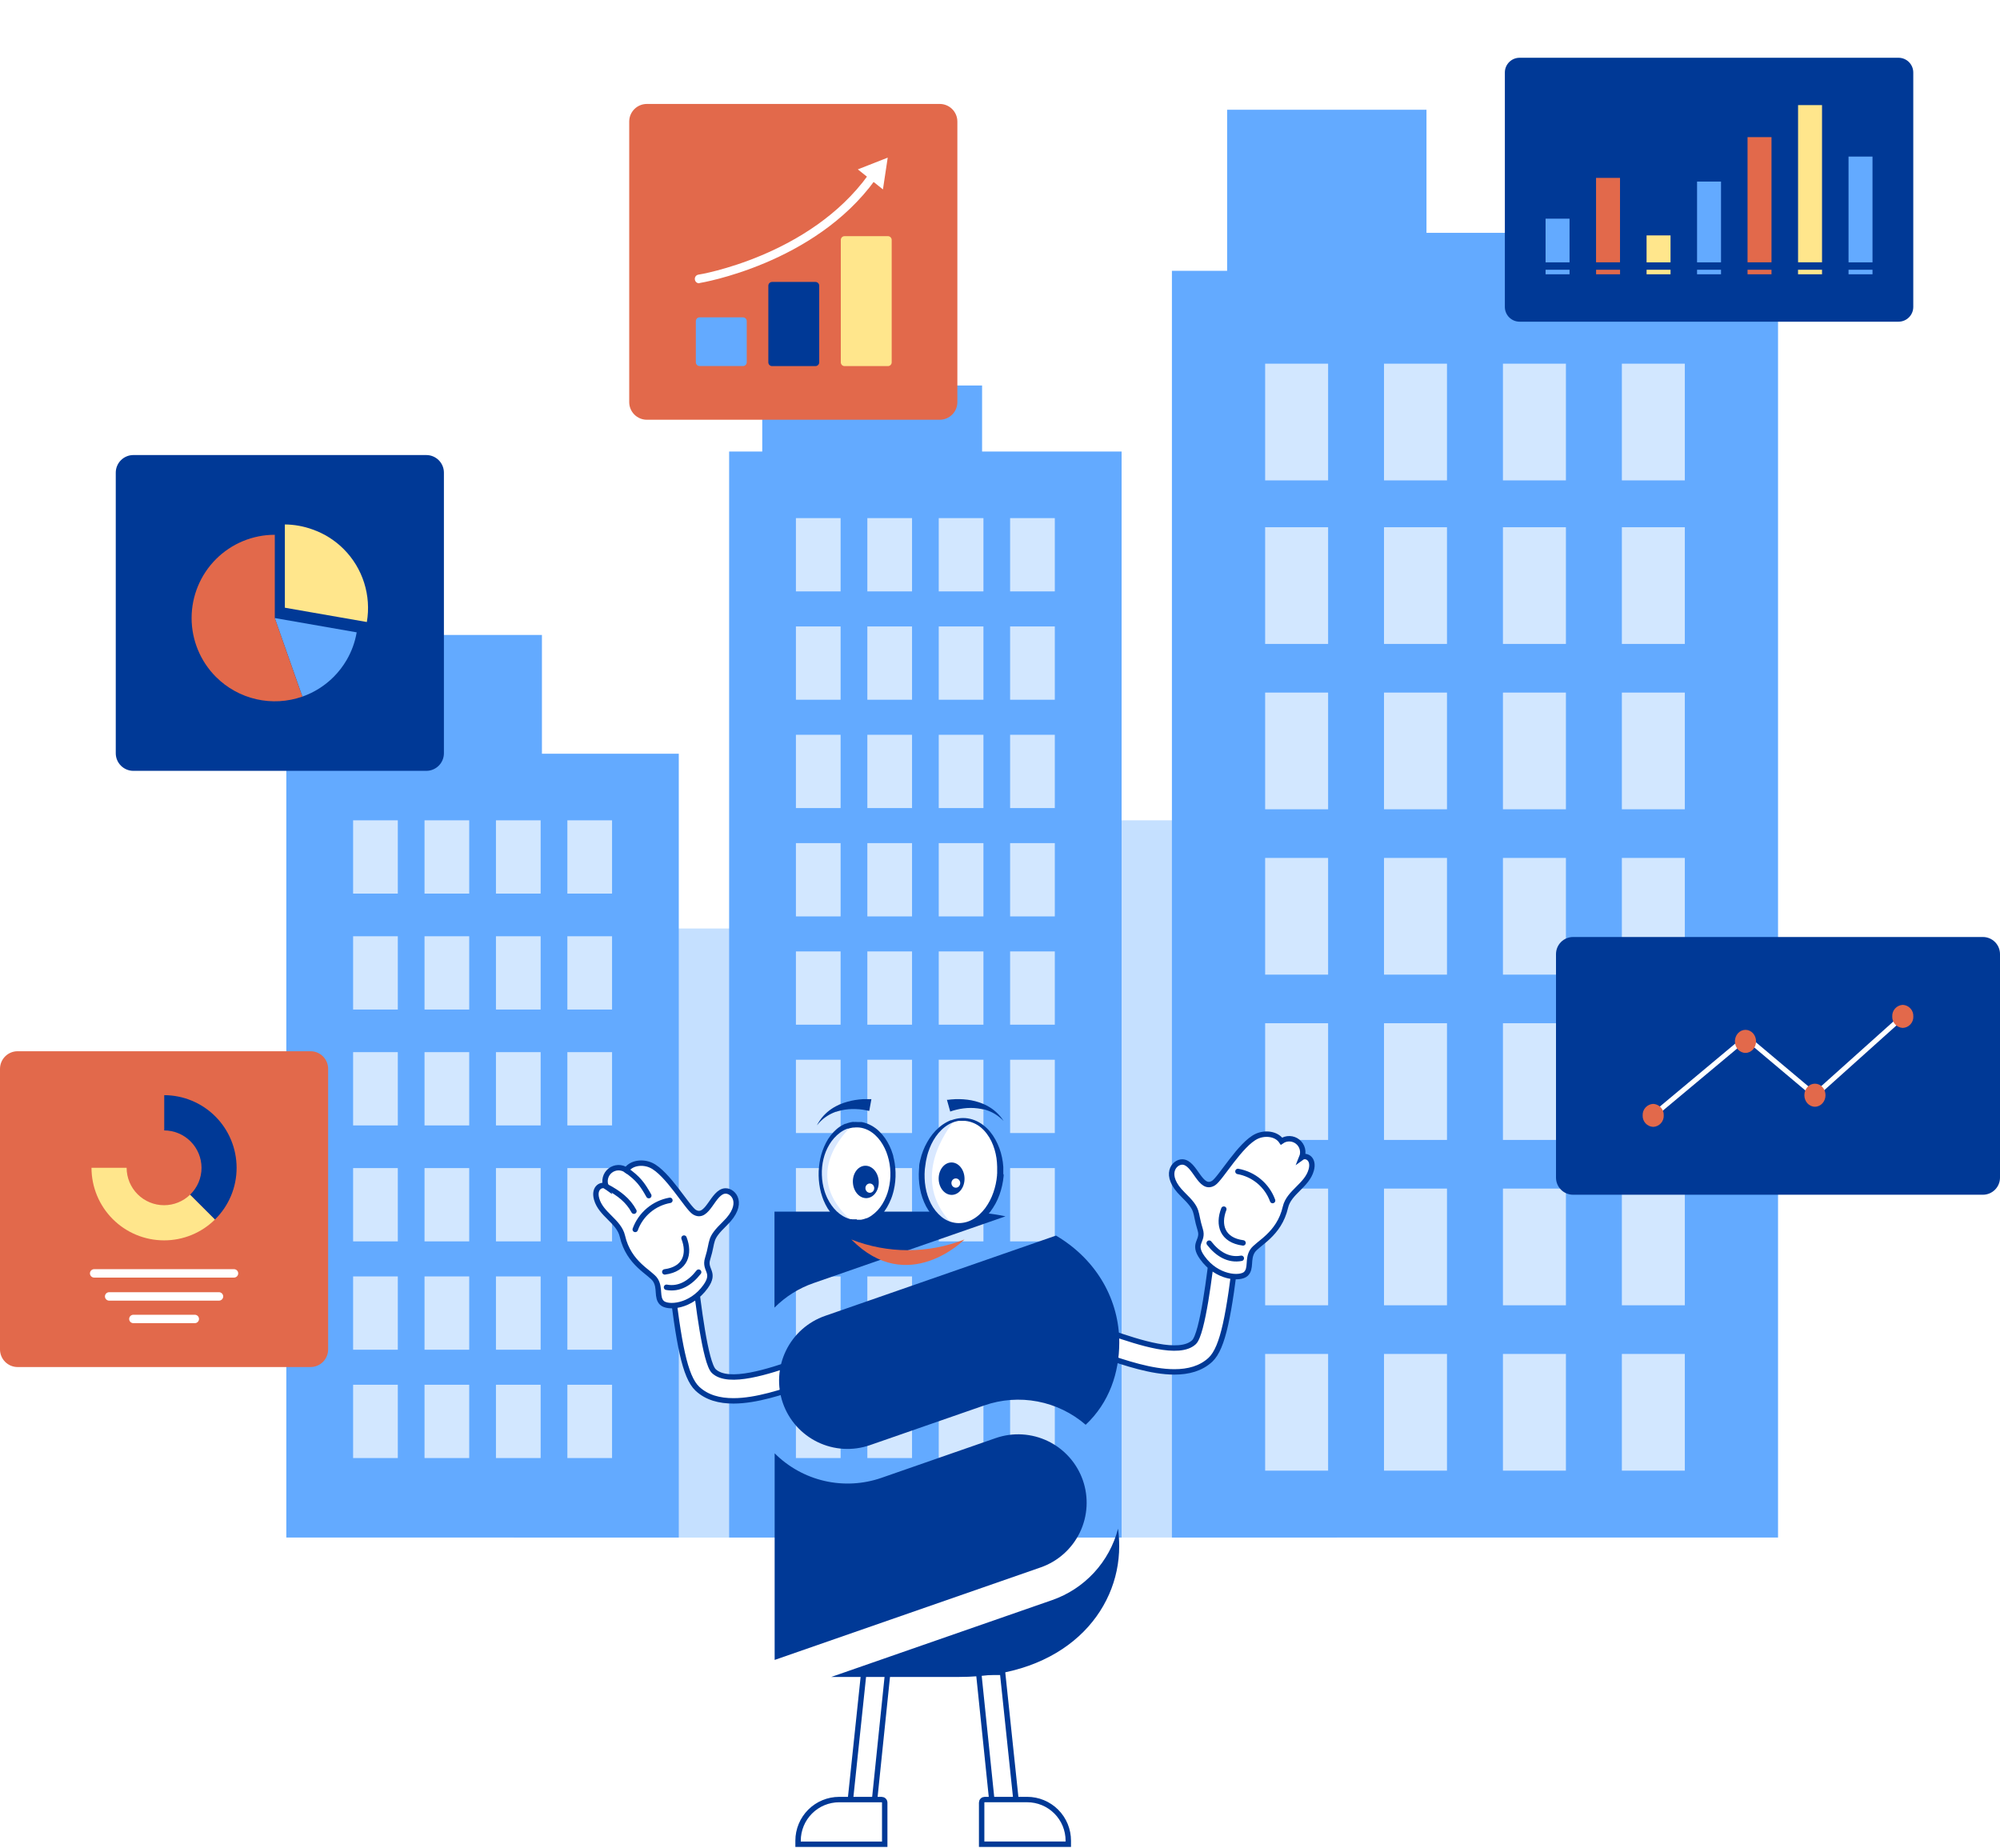
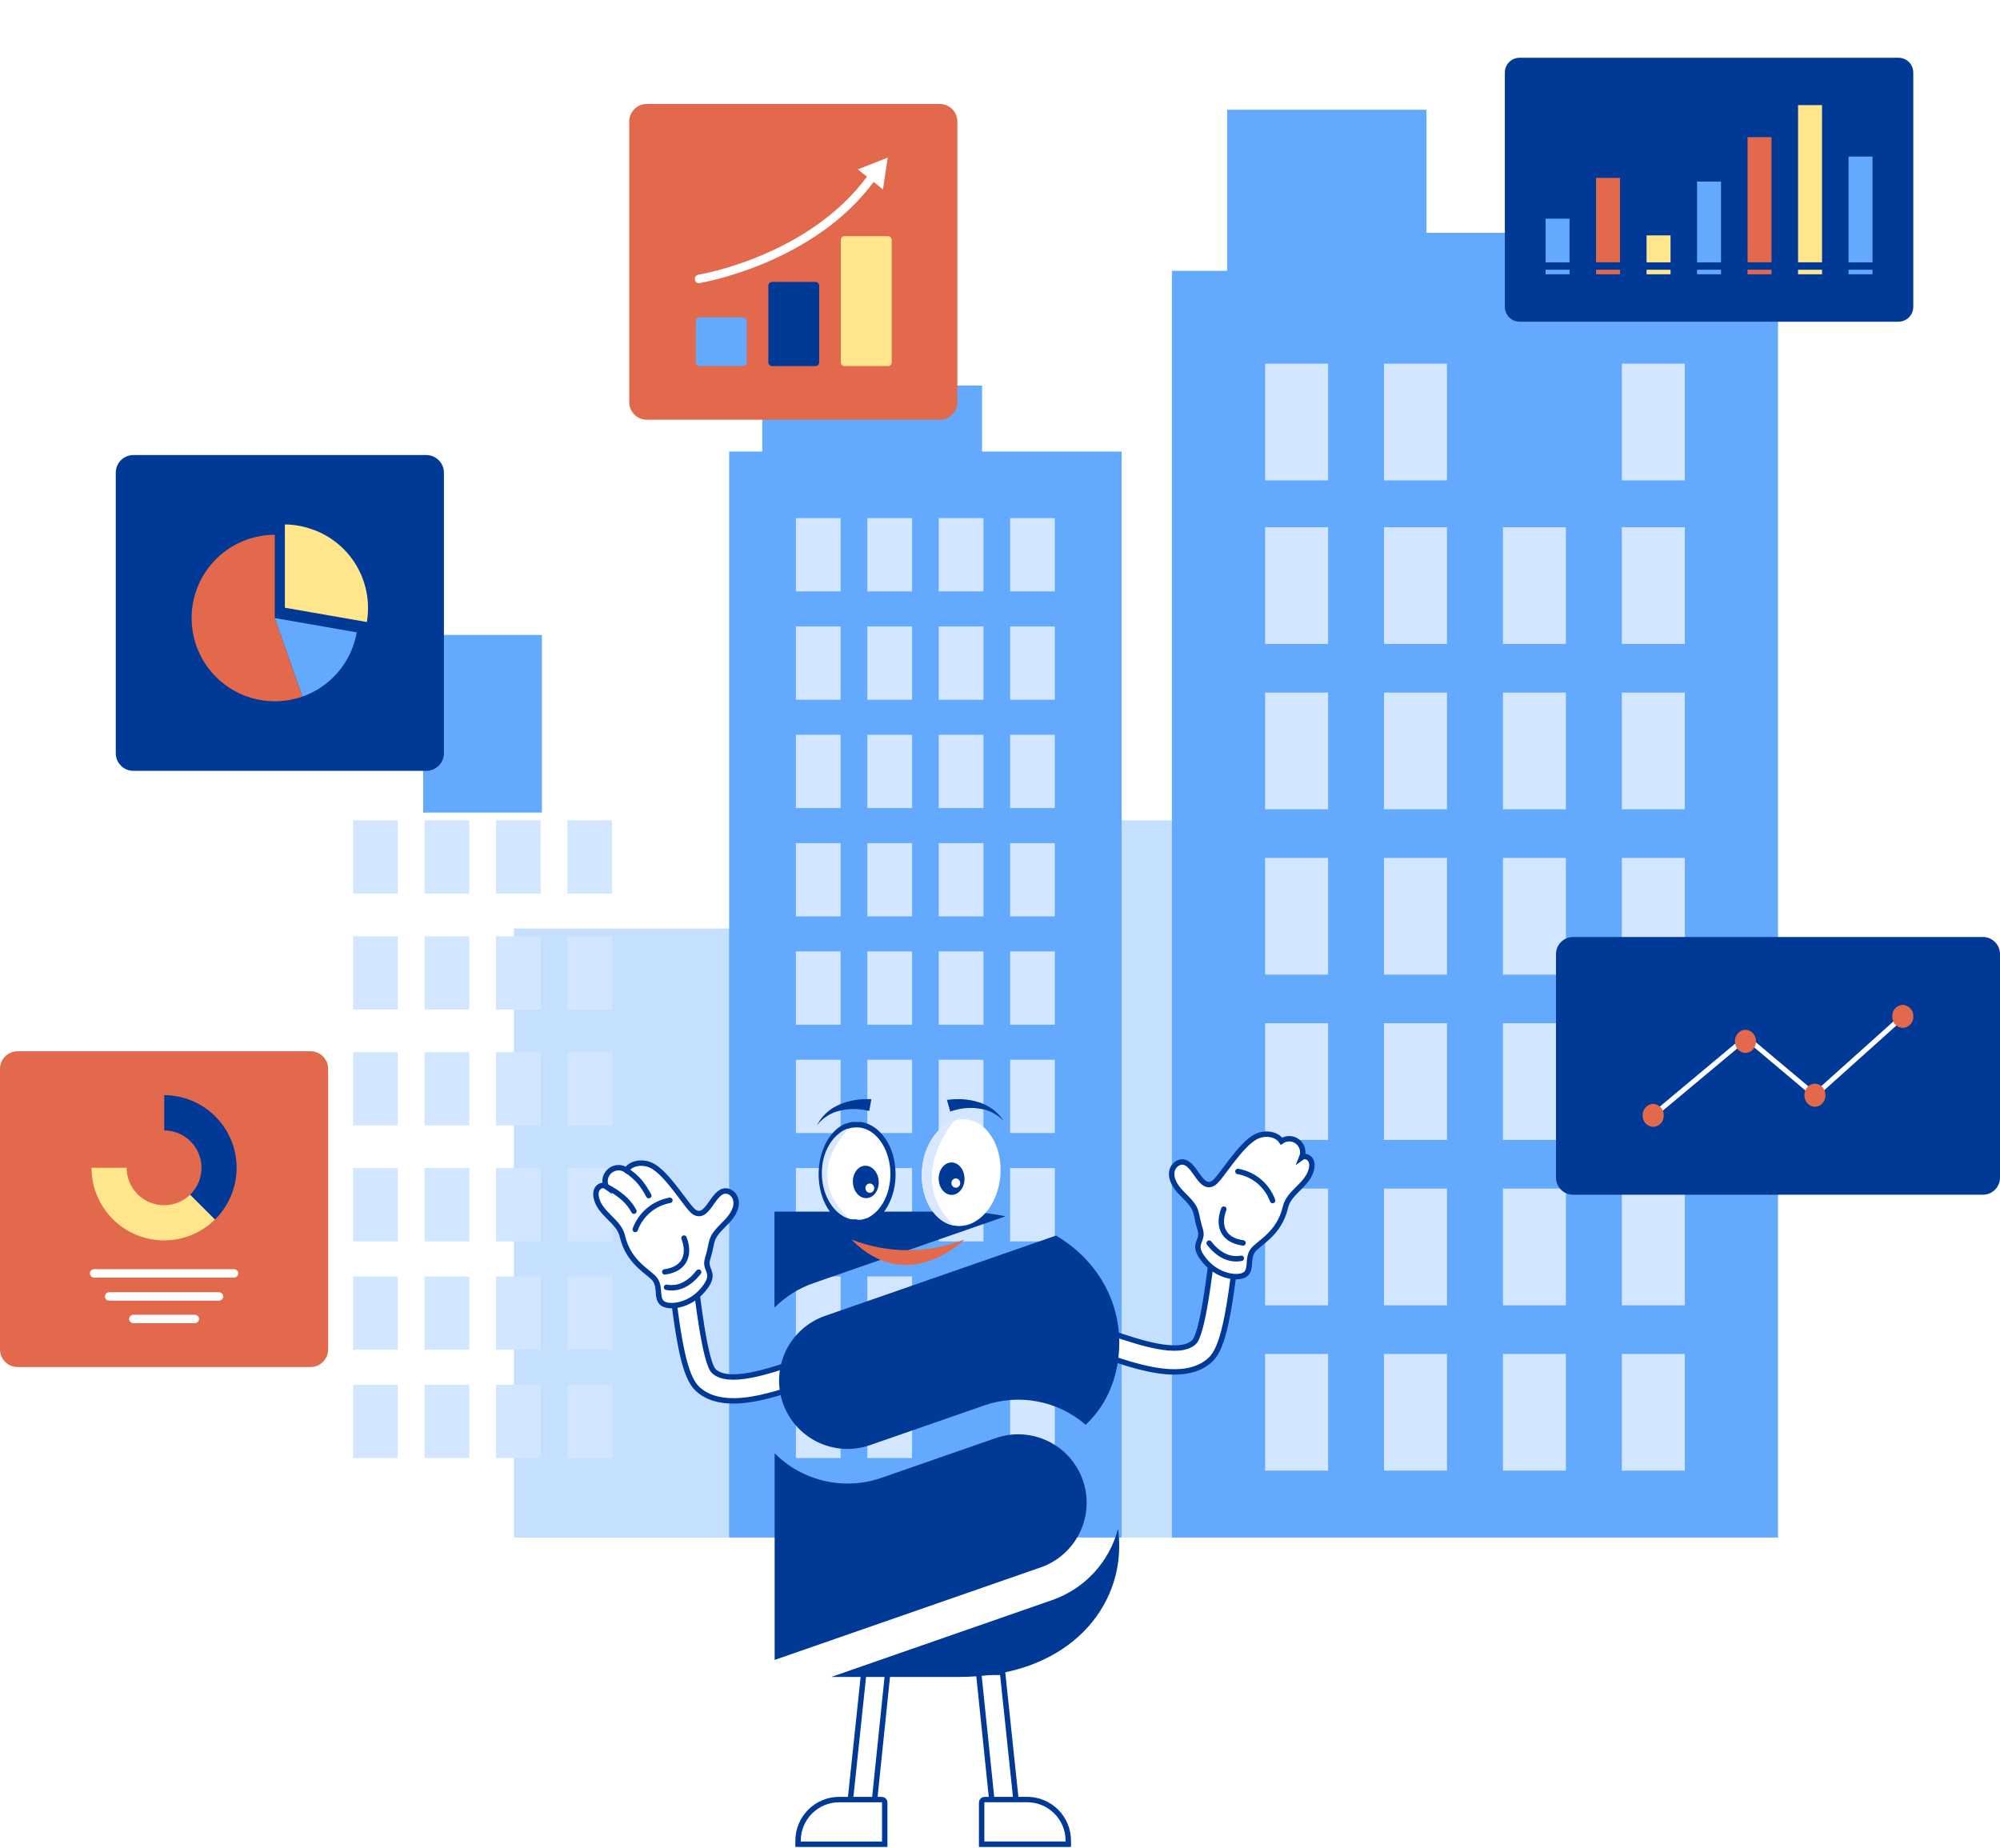
<svg xmlns="http://www.w3.org/2000/svg" width="554" height="512" viewBox="0 0 554 512" fill="none">
  <path d="M370.307 227.226H266.207V425.895H370.307V227.226Z" fill="#C5E0FF" />
  <path d="M246.439 257.193H142.34V425.909H246.439V257.193Z" fill="#C5E0FF" />
  <g filter="url(#filter0_d_7110_35627)">
    <path d="M395.135 64.495V30.398H339.914V90.836H392.04H395.135H447.276V64.495H395.135Z" fill="#63AAFF" />
    <path d="M492.516 75.015H324.621V425.895H492.516V75.015Z" fill="#63AAFF" />
  </g>
  <path d="M367.886 146.042H350.445V178.368H367.886V146.042Z" fill="#D2E7FF" />
  <path d="M400.812 146.042H383.371V178.368H400.812V146.042Z" fill="#D2E7FF" />
  <path d="M433.757 146.042H416.316V178.368H433.757V146.042Z" fill="#D2E7FF" />
  <path d="M466.698 146.042H449.258V178.368H466.698V146.042Z" fill="#D2E7FF" />
  <path d="M367.886 100.741H350.445V133.067H367.886V100.741Z" fill="#D2E7FF" />
  <path d="M400.812 100.741H383.371V133.067H400.812V100.741Z" fill="#D2E7FF" />
-   <path d="M433.757 100.741H416.316V133.067H433.757V100.741Z" fill="#D2E7FF" />
  <path d="M466.698 100.741H449.258V133.067H466.698V100.741Z" fill="#D2E7FF" />
  <path d="M367.886 191.845H350.445V224.17H367.886V191.845Z" fill="#D2E7FF" />
  <path d="M400.812 191.845H383.371V224.17H400.812V191.845Z" fill="#D2E7FF" />
  <path d="M433.757 191.845H416.316V224.17H433.757V191.845Z" fill="#D2E7FF" />
  <path d="M466.698 191.845H449.258V224.17H466.698V191.845Z" fill="#D2E7FF" />
  <path d="M367.886 237.647H350.445V269.973H367.886V237.647Z" fill="#D2E7FF" />
  <path d="M400.812 237.647H383.371V269.973H400.812V237.647Z" fill="#D2E7FF" />
  <path d="M433.757 237.647H416.316V269.973H433.757V237.647Z" fill="#D2E7FF" />
  <path d="M466.698 237.647H449.258V269.973H466.698V237.647Z" fill="#D2E7FF" />
  <path d="M367.886 283.436H350.445V315.762H367.886V283.436Z" fill="#D2E7FF" />
  <path d="M400.812 283.436H383.371V315.762H400.812V283.436Z" fill="#D2E7FF" />
  <path d="M433.757 283.436H416.316V315.762H433.757V283.436Z" fill="#D2E7FF" />
  <path d="M466.698 283.436H449.258V315.762H466.698V283.436Z" fill="#D2E7FF" />
  <path d="M367.886 329.239H350.445V361.564H367.886V329.239Z" fill="#D2E7FF" />
  <path d="M400.812 329.239H383.371V361.564H400.812V329.239Z" fill="#D2E7FF" />
  <path d="M433.757 329.239H416.316V361.564H433.757V329.239Z" fill="#D2E7FF" />
  <path d="M466.698 329.239H449.258V361.564H466.698V329.239Z" fill="#D2E7FF" />
  <path d="M367.886 375.042H350.445V407.367H367.886V375.042Z" fill="#D2E7FF" />
  <path d="M400.812 375.042H383.371V407.367H400.812V375.042Z" fill="#D2E7FF" />
  <path d="M433.757 375.042H416.316V407.367H433.757V375.042Z" fill="#D2E7FF" />
  <path d="M466.698 375.042H449.258V407.367H466.698V375.042Z" fill="#D2E7FF" />
  <g filter="url(#filter1_d_7110_35627)">
    <path d="M244.042 78.224H211.141V141.368H244.042V78.224Z" fill="#63AAFF" />
    <path d="M272.038 106.782H239.137V141.368H272.038V106.782Z" fill="#63AAFF" />
    <path d="M310.683 125.073H201.969V425.895H310.683V125.073Z" fill="#63AAFF" />
  </g>
  <path d="M232.849 173.526H220.469V193.826H232.849V173.526Z" fill="#D2E7FF" />
  <path d="M252.634 173.526H240.254V193.826H252.634V173.526Z" fill="#D2E7FF" />
  <path d="M272.411 173.526H260.031V193.826H272.411V173.526Z" fill="#D2E7FF" />
  <path d="M292.181 173.526H279.801V193.826H292.181V173.526Z" fill="#D2E7FF" />
  <path d="M232.849 143.517H220.469V163.816H232.849V143.517Z" fill="#D2E7FF" />
  <path d="M252.634 143.517H240.254V163.816H252.634V143.517Z" fill="#D2E7FF" />
  <path d="M272.411 143.517H260.031V163.816H272.411V143.517Z" fill="#D2E7FF" />
  <path d="M292.181 143.517H279.801V163.816H292.181V143.517Z" fill="#D2E7FF" />
  <path d="M232.849 203.536H220.469V223.835H232.849V203.536Z" fill="#D2E7FF" />
  <path d="M252.634 203.536H240.254V223.835H252.634V203.536Z" fill="#D2E7FF" />
  <path d="M272.411 203.536H260.031V223.835H272.411V203.536Z" fill="#D2E7FF" />
  <path d="M292.181 203.536H279.801V223.835H292.181V203.536Z" fill="#D2E7FF" />
  <path d="M232.849 233.545H220.469V253.845H232.849V233.545Z" fill="#D2E7FF" />
  <path d="M252.634 233.545H240.254V253.845H252.634V233.545Z" fill="#D2E7FF" />
  <path d="M272.411 233.545H260.031V253.845H272.411V233.545Z" fill="#D2E7FF" />
  <path d="M292.181 233.545H279.801V253.845H292.181V233.545Z" fill="#D2E7FF" />
  <path d="M232.849 263.542H220.469V283.841H232.849V263.542Z" fill="#D2E7FF" />
  <path d="M252.634 263.542H240.254V283.841H252.634V263.542Z" fill="#D2E7FF" />
  <path d="M272.411 263.542H260.031V283.841H272.411V263.542Z" fill="#D2E7FF" />
  <path d="M292.181 263.542H279.801V283.841H292.181V263.542Z" fill="#D2E7FF" />
  <path d="M232.849 293.551H220.469V313.85H232.849V293.551Z" fill="#D2E7FF" />
  <path d="M252.634 293.551H240.254V313.85H252.634V293.551Z" fill="#D2E7FF" />
  <path d="M272.411 293.551H260.031V313.85H272.411V293.551Z" fill="#D2E7FF" />
  <path d="M292.181 293.551H279.801V313.85H292.181V293.551Z" fill="#D2E7FF" />
  <path d="M232.849 323.561H220.469V343.86H232.849V323.561Z" fill="#D2E7FF" />
  <path d="M252.634 323.561H240.254V343.86H252.634V323.561Z" fill="#D2E7FF" />
  <path d="M272.411 323.561H260.031V343.86H272.411V323.561Z" fill="#D2E7FF" />
  <path d="M292.181 323.561H279.801V343.86H292.181V323.561Z" fill="#D2E7FF" />
  <path d="M232.849 353.57H220.469V373.87H232.849V353.57Z" fill="#D2E7FF" />
  <path d="M252.634 353.57H240.254V373.87H252.634V353.57Z" fill="#D2E7FF" />
  <path d="M272.411 353.57H260.031V373.87H272.411V353.57Z" fill="#D2E7FF" />
  <path d="M292.181 353.57H279.801V373.87H292.181V353.57Z" fill="#D2E7FF" />
  <path d="M232.849 383.58H220.469V403.879H232.849V383.58Z" fill="#D2E7FF" />
  <path d="M252.634 383.58H240.254V403.879H252.634V383.58Z" fill="#D2E7FF" />
-   <path d="M272.411 383.58H260.031V403.879H272.411V383.58Z" fill="#D2E7FF" />
  <path d="M292.181 383.58H279.801V403.879H292.181V383.58Z" fill="#D2E7FF" />
  <g filter="url(#filter2_d_7110_35627)">
    <path d="M150.116 175.884H117.215V225.077H150.116V175.884Z" fill="#63AAFF" />
-     <path d="M188.023 208.782H79.309V425.895H188.023V208.782Z" fill="#63AAFF" />
  </g>
  <path d="M110.192 227.226H97.812V247.525H110.192V227.226Z" fill="#D2E7FF" />
  <path d="M129.974 227.226H117.594V247.525H129.974V227.226Z" fill="#D2E7FF" />
  <path d="M149.759 227.226H137.379V247.525H149.759V227.226Z" fill="#D2E7FF" />
  <path d="M169.54 227.226H157.16V247.525H169.54V227.226Z" fill="#D2E7FF" />
  <path d="M110.192 259.342H97.812V279.641H110.192V259.342Z" fill="#D2E7FF" />
  <path d="M129.974 259.342H117.594V279.641H129.974V259.342Z" fill="#D2E7FF" />
  <path d="M149.759 259.342H137.379V279.641H149.759V259.342Z" fill="#D2E7FF" />
  <path d="M169.54 259.342H157.16V279.641H169.54V259.342Z" fill="#D2E7FF" />
  <path d="M110.192 291.444H97.812V311.744H110.192V291.444Z" fill="#D2E7FF" />
  <path d="M129.974 291.444H117.594V311.744H129.974V291.444Z" fill="#D2E7FF" />
  <path d="M149.759 291.444H137.379V311.744H149.759V291.444Z" fill="#D2E7FF" />
  <path d="M169.54 291.444H157.16V311.744H169.54V291.444Z" fill="#D2E7FF" />
  <path d="M110.192 323.561H97.812V343.86H110.192V323.561Z" fill="#D2E7FF" />
  <path d="M129.974 323.561H117.594V343.86H129.974V323.561Z" fill="#D2E7FF" />
  <path d="M149.759 323.561H137.379V343.86H149.759V323.561Z" fill="#D2E7FF" />
  <path d="M169.54 323.561H157.16V343.86H169.54V323.561Z" fill="#D2E7FF" />
  <path d="M110.192 353.57H97.812V373.87H110.192V353.57Z" fill="#D2E7FF" />
  <path d="M129.974 353.57H117.594V373.87H129.974V353.57Z" fill="#D2E7FF" />
  <path d="M149.759 353.57H137.379V373.87H149.759V353.57Z" fill="#D2E7FF" />
  <path d="M169.54 353.57H157.16V373.87H169.54V353.57Z" fill="#D2E7FF" />
  <path d="M110.192 383.58H97.812V403.879H110.192V383.58Z" fill="#D2E7FF" />
  <path d="M129.974 383.58H117.594V403.879H129.974V383.58Z" fill="#D2E7FF" />
  <path d="M149.759 383.58H137.379V403.879H149.759V383.58Z" fill="#D2E7FF" />
  <path d="M169.54 383.58H157.16V403.879H169.54V383.58Z" fill="#D2E7FF" />
  <path d="M549.262 259.551H435.752C433.134 259.551 431.012 261.675 431.012 264.295V326.198C431.012 328.817 433.134 330.941 435.752 330.941H549.262C551.879 330.941 554.002 328.817 554.002 326.198V264.295C554.002 261.675 551.879 259.551 549.262 259.551Z" fill="#003996" />
  <path d="M458.388 309.497L457.496 308.423L483.748 286.491L502.722 302.438L526.617 281.022L527.537 282.055L502.749 304.294L483.748 288.305L458.388 309.497Z" fill="white" />
  <path d="M460.856 308.968C460.89 309.776 460.602 310.564 460.056 311.161C459.51 311.757 458.75 312.112 457.942 312.148C457.541 312.132 457.147 312.037 456.783 311.868C456.419 311.7 456.091 311.461 455.819 311.165C455.547 310.87 455.336 310.524 455.198 310.147C455.06 309.77 454.998 309.369 455.014 308.968C454.98 308.156 455.27 307.363 455.818 306.765C456.367 306.166 457.131 305.809 457.942 305.773C458.751 305.813 459.511 306.171 460.057 306.769C460.603 307.368 460.89 308.158 460.856 308.968Z" fill="#E2694B" />
  <path d="M483.498 291.654C485.115 291.654 486.426 290.223 486.426 288.459C486.426 286.694 485.115 285.264 483.498 285.264C481.881 285.264 480.57 286.694 480.57 288.459C480.57 290.223 481.881 291.654 483.498 291.654Z" fill="#E2694B" />
  <path d="M502.736 306.568C504.353 306.568 505.664 305.137 505.664 303.373C505.664 301.608 504.353 300.178 502.736 300.178C501.119 300.178 499.809 301.608 499.809 303.373C499.809 305.137 501.119 306.568 502.736 306.568Z" fill="#E2694B" />
  <path d="M529.993 281.539C530.012 281.94 529.951 282.341 529.815 282.719C529.678 283.097 529.469 283.444 529.198 283.741C528.927 284.038 528.601 284.278 528.238 284.448C527.874 284.619 527.48 284.716 527.079 284.734C526.268 284.697 525.504 284.341 524.955 283.742C524.406 283.143 524.117 282.351 524.151 281.539C524.117 280.727 524.406 279.935 524.955 279.336C525.504 278.737 526.268 278.38 527.079 278.344C527.888 278.384 528.648 278.742 529.194 279.34C529.74 279.939 530.027 280.729 529.993 281.539Z" fill="#E2694B" />
  <path d="M118.084 126.049H36.946C34.251 126.049 32.066 128.236 32.066 130.932V208.642C32.066 211.339 34.251 213.525 36.946 213.525H118.084C120.779 213.525 122.964 211.339 122.964 208.642V130.932C122.964 128.236 120.779 126.049 118.084 126.049Z" fill="#003996" />
  <path d="M83.76 192.96C87.016 191.811 89.974 189.948 92.417 187.506C93.809 186.107 95.018 184.536 96.014 182.832C97.397 180.462 98.341 177.863 98.802 175.159L76.106 171.197L83.76 192.96Z" fill="#63AAFF" />
  <path d="M95.204 152.096C92.779 149.665 89.84 147.81 86.602 146.67C84.135 145.77 81.532 145.298 78.906 145.275V168.336L101.617 172.298C102.239 168.663 101.981 164.932 100.865 161.417C99.749 157.902 97.808 154.706 95.204 152.096Z" fill="#FFE68C" />
  <path d="M59.821 187.506C55.501 183.179 53.074 177.313 53.074 171.197C53.074 165.08 55.501 159.214 59.821 154.887C61.961 152.745 64.502 151.046 67.298 149.887C70.094 148.729 73.091 148.133 76.118 148.135V171.197L83.758 192.961C79.659 194.398 75.238 194.649 71.004 193.684C66.769 192.719 62.893 190.578 59.821 187.506Z" fill="#E2694B" />
  <path d="M260.311 28.794H179.172C176.478 28.794 174.293 30.98 174.293 33.676V111.386C174.293 114.083 176.478 116.269 179.172 116.269H260.311C263.006 116.269 265.19 114.083 265.19 111.386V33.676C265.19 30.98 263.006 28.794 260.311 28.794Z" fill="#E2694B" />
-   <path d="M205.799 87.906H193.796C193.218 87.906 192.75 88.374 192.75 88.952V100.351C192.75 100.929 193.218 101.397 193.796 101.397H205.799C206.377 101.397 206.845 100.929 206.845 100.351V88.952C206.845 88.374 206.377 87.906 205.799 87.906Z" fill="#63AAFF" />
+   <path d="M205.799 87.906H193.796C193.218 87.906 192.75 88.374 192.75 88.952V100.351C192.75 100.929 193.218 101.397 193.796 101.397H205.799C206.377 101.397 206.845 100.929 206.845 100.351V88.952C206.845 88.374 206.377 87.906 205.799 87.906" fill="#63AAFF" />
  <path d="M225.877 78.098H213.874C213.296 78.098 212.828 78.566 212.828 79.144V100.364C212.828 100.942 213.296 101.411 213.874 101.411H225.877C226.455 101.411 226.923 100.942 226.923 100.364V79.144C226.923 78.566 226.455 78.098 225.877 78.098Z" fill="#003996" />
  <path d="M245.951 65.416H233.948C233.37 65.416 232.902 65.885 232.902 66.462V100.365C232.902 100.942 233.37 101.411 233.948 101.411H245.951C246.529 101.411 246.997 100.942 246.997 100.365V66.462C246.997 65.885 246.529 65.416 245.951 65.416Z" fill="#FFE68C" />
  <path d="M193.646 78.461C193.366 78.464 193.094 78.365 192.881 78.183C192.669 78.001 192.529 77.748 192.489 77.47C192.457 77.314 192.457 77.153 192.489 76.997C192.522 76.841 192.585 76.693 192.677 76.562C192.768 76.432 192.885 76.321 193.02 76.237C193.156 76.153 193.307 76.098 193.465 76.075C193.758 76.075 224.247 70.969 240.502 48.465C240.686 48.213 240.963 48.044 241.271 47.994C241.579 47.945 241.894 48.019 242.148 48.2C242.399 48.384 242.568 48.66 242.618 48.968C242.668 49.277 242.594 49.593 242.412 49.847C225.557 73.146 194.134 78.349 193.827 78.391L193.646 78.461Z" fill="white" />
  <path d="M245.898 43.666L237.617 46.916L244.574 52.469L245.898 43.666Z" fill="white" />
  <path d="M525.892 16H420.929C418.673 16 416.844 17.83 416.844 20.088V85.018C416.844 87.276 418.673 89.106 420.929 89.106H525.892C528.148 89.106 529.977 87.276 529.977 85.018V20.088C529.977 17.83 528.148 16 525.892 16Z" fill="#003996" />
  <path d="M434.761 60.575H428.125V72.671H434.761V60.575Z" fill="#63AAFF" />
  <path d="M448.742 49.274H442.105V72.657H448.742V49.274Z" fill="#E2694B" />
  <path d="M462.738 65.207H456.102V72.671H462.738V65.207Z" fill="#FFE68C" />
  <path d="M476.722 50.293H470.086V72.671H476.722V50.293Z" fill="#63AAFF" />
  <path d="M490.706 37.987H484.07V72.657H490.706V37.987Z" fill="#E2694B" />
  <path d="M504.702 29.114H498.066V72.657H504.702V29.114Z" fill="#FFE68C" />
  <path d="M518.683 43.373H512.047V72.671H518.683V43.373Z" fill="#63AAFF" />
  <path d="M434.761 74.722H428.125V75.977H434.761V74.722Z" fill="#63AAFF" />
  <path d="M448.753 74.722H442.117V75.977H448.753V74.722Z" fill="#E2694B" />
  <path d="M462.738 74.722H456.102V75.977H462.738V74.722Z" fill="#FFE68C" />
  <path d="M476.722 74.722H470.086V75.977H476.722V74.722Z" fill="#63AAFF" />
  <path d="M490.706 74.722H484.07V75.977H490.706V74.722Z" fill="#E2694B" />
  <path d="M504.705 74.722H498.055V75.977H504.705V74.722Z" fill="#FFE68C" />
  <path d="M518.683 74.722H512.047V75.977H518.683V74.722Z" fill="#63AAFF" />
  <path d="M86.018 291.193H4.879C2.185 291.193 0 293.379 0 296.076V373.786C0 376.483 2.185 378.669 4.879 378.669H86.018C88.713 378.669 90.897 376.483 90.897 373.786V296.076C90.897 293.379 88.713 291.193 86.018 291.193Z" fill="#E2694B" />
  <path d="M26.085 353.891H64.814C65.122 353.891 65.418 353.77 65.637 353.553C65.856 353.336 65.981 353.041 65.985 352.733C65.985 352.422 65.862 352.124 65.642 351.905C65.422 351.685 65.124 351.561 64.814 351.561H26.085C25.774 351.561 25.476 351.685 25.256 351.905C25.037 352.124 24.914 352.422 24.914 352.733C24.918 353.041 25.043 353.336 25.262 353.553C25.481 353.77 25.777 353.891 26.085 353.891Z" fill="white" />
  <path d="M30.237 360.281H60.657C60.966 360.277 61.262 360.152 61.481 359.933C61.7 359.714 61.825 359.419 61.828 359.109C61.825 358.799 61.7 358.503 61.481 358.284C61.262 358.065 60.966 357.94 60.657 357.937H30.237C29.928 357.94 29.632 358.065 29.413 358.284C29.194 358.503 29.07 358.799 29.066 359.109C29.07 359.419 29.194 359.714 29.413 359.933C29.632 360.152 29.928 360.277 30.237 360.281Z" fill="white" />
  <path d="M36.948 366.517H53.956C54.267 366.517 54.565 366.394 54.785 366.174C55.004 365.954 55.128 365.656 55.128 365.345C55.124 365.037 54.999 364.742 54.78 364.526C54.561 364.309 54.264 364.187 53.956 364.187H36.948C36.64 364.187 36.344 364.309 36.125 364.526C35.906 364.742 35.781 365.037 35.777 365.345C35.777 365.656 35.9 365.954 36.12 366.174C36.339 366.394 36.638 366.517 36.948 366.517Z" fill="white" />
  <path d="M55.821 323.477C55.824 324.872 55.544 326.252 54.998 327.535C54.451 328.818 53.65 329.977 52.642 330.941L59.529 337.819C61.436 335.95 62.951 333.719 63.983 331.256C65.015 328.793 65.543 326.148 65.538 323.477C65.538 318.144 63.422 313.029 59.655 309.256C55.888 305.484 50.779 303.363 45.449 303.359V313.125C48.195 313.125 50.829 314.215 52.773 316.155C54.718 318.096 55.814 320.729 55.821 323.477Z" fill="#003996" />
  <path d="M25.344 323.477H35.103C35.103 320.724 36.196 318.084 38.141 316.137C40.086 314.19 42.725 313.097 45.476 313.097V303.331C42.831 303.329 40.212 303.849 37.769 304.861C35.326 305.872 33.106 307.356 31.236 309.227C29.366 311.098 27.884 313.32 26.873 315.765C25.862 318.21 25.342 320.831 25.344 323.477Z" fill="#E2694B" />
  <path d="M25.344 323.477C25.347 328.81 27.467 333.924 31.237 337.694C35.007 341.463 40.118 343.581 45.448 343.581C50.716 343.59 55.776 341.52 59.528 337.819L52.641 330.941C50.71 332.806 48.131 333.846 45.448 333.843C42.699 333.843 40.063 332.751 38.118 330.808C36.173 328.864 35.079 326.228 35.075 323.477H25.344Z" fill="#FFE68C" />
  <path d="M245.904 463.243L242.115 499.935C242.024 500.746 241.638 501.496 241.03 502.041C240.423 502.585 239.636 502.888 238.82 502.89H238.443C238.005 502.845 237.581 502.713 237.194 502.503C236.807 502.292 236.467 502.006 236.192 501.663C235.917 501.319 235.713 500.924 235.592 500.5C235.471 500.077 235.436 499.634 235.488 499.196L239.278 463.243H245.904Z" fill="white" stroke="#003996" stroke-width="1.5" stroke-miterlimit="10" />
  <path d="M232.458 498.48H244.211C244.438 498.48 244.656 498.57 244.817 498.731C244.977 498.891 245.068 499.109 245.068 499.337V510.853H221.066V509.871C221.066 506.85 222.267 503.952 224.403 501.816C226.539 499.68 229.436 498.48 232.458 498.48Z" fill="white" stroke="#003996" stroke-width="1.5" stroke-miterlimit="10" />
  <path d="M271.078 463.243L274.868 499.935C274.958 500.746 275.344 501.496 275.952 502.041C276.56 502.585 277.346 502.888 278.162 502.89H278.539C278.977 502.845 279.402 502.713 279.788 502.503C280.175 502.292 280.516 502.006 280.791 501.663C281.066 501.319 281.27 500.924 281.39 500.5C281.511 500.077 281.546 499.634 281.494 499.196L277.704 463.243H271.078Z" fill="white" stroke="#003996" stroke-width="1.5" stroke-miterlimit="10" />
  <path d="M295.918 510.846H271.917V499.329C271.917 499.102 272.007 498.884 272.168 498.724C272.328 498.563 272.546 498.473 272.774 498.473H284.527C286.024 498.473 287.508 498.768 288.891 499.342C290.275 499.916 291.531 500.757 292.589 501.817C293.647 502.877 294.486 504.135 295.057 505.52C295.628 506.904 295.921 508.388 295.918 509.886V510.846Z" fill="white" stroke="#003996" stroke-width="1.5" stroke-miterlimit="10" />
  <path d="M203.176 388.04C209.514 388.04 216.798 385.566 222.723 383.549C225.331 382.662 227.783 381.828 229.504 381.444C229.929 381.348 230.331 381.169 230.687 380.917C231.043 380.666 231.346 380.347 231.578 379.979C231.811 379.61 231.969 379.2 232.042 378.771C232.116 378.341 232.105 377.902 232.009 377.477C231.913 377.051 231.735 376.648 231.484 376.292C231.233 375.935 230.915 375.631 230.546 375.398C230.178 375.165 229.767 375.006 229.337 374.932C228.907 374.858 228.467 374.869 228.042 374.965C225.981 375.43 223.484 376.28 220.588 377.262C213.105 379.811 201.795 383.652 197.732 379.804C195.346 377.536 193.299 360.471 192.465 353.209C192.359 352.335 191.911 351.538 191.219 350.994C190.526 350.449 189.646 350.202 188.771 350.306C188.338 350.358 187.919 350.494 187.538 350.707C187.157 350.921 186.823 351.207 186.553 351.551C186.283 351.894 186.084 352.287 185.966 352.707C185.849 353.127 185.815 353.567 185.868 354C188.01 372.128 189.65 381.333 193.159 384.664C195.811 387.154 199.32 388.04 203.176 388.04Z" fill="white" stroke="#003996" stroke-width="1.5" stroke-miterlimit="10" />
  <path d="M181.555 354.591C182.966 356.844 181.784 359.385 183.357 360.892C184.931 362.399 191.38 362.067 195.45 356.379C198.338 352.323 194.992 351.895 196.004 348.674C197.674 343.325 196.189 343.407 200.865 338.841C206.391 333.441 203.185 329.829 200.954 329.895C197.393 329.991 196.041 338.066 192.31 335.731C190.397 334.535 184.857 324.85 180.351 322.781C178.046 321.718 174.906 322.043 173.495 324.126C172.83 323.662 172.032 323.426 171.221 323.453C170.41 323.481 169.629 323.771 168.997 324.279C168.364 324.787 167.914 325.487 167.713 326.273C167.511 327.06 167.57 327.89 167.881 328.64C166.78 327.842 164.372 328.883 165.258 332.104C166.448 336.426 171.442 338.258 172.402 342.409C174.182 350.144 180.218 352.434 181.555 354.591Z" fill="white" stroke="#003996" stroke-width="1.5" stroke-miterlimit="10" />
  <path d="M193.527 352.382C191.192 355.396 188.119 357.243 184.625 356.578" stroke="#003996" stroke-width="1.5" stroke-linecap="round" stroke-linejoin="round" />
  <path d="M185.564 332.488C183.397 332.873 181.369 333.821 179.683 335.237C177.998 336.653 176.714 338.487 175.961 340.555" stroke="#003996" stroke-width="1.5" stroke-linecap="round" stroke-linejoin="round" />
  <path d="M179.716 331.188C177.906 327.975 176.761 326.423 173.496 324.126" stroke="#003996" stroke-width="1.5" stroke-linecap="round" stroke-linejoin="round" />
  <path d="M175.599 335.495C174.032 332.54 171.469 330.509 167.879 328.64" stroke="#003996" stroke-width="1.5" stroke-linecap="round" stroke-linejoin="round" />
  <path d="M189.471 342.949C191.162 347.3 189.907 351.547 184.145 352.316" stroke="#003996" stroke-width="1.5" stroke-linecap="round" stroke-linejoin="round" />
  <path d="M325.295 380.018C318.956 380.018 311.665 377.536 305.748 375.526C303.14 374.64 300.688 373.805 298.966 373.413C298.541 373.318 298.139 373.14 297.782 372.889C297.426 372.638 297.123 372.319 296.89 371.95C296.657 371.582 296.5 371.171 296.426 370.741C296.353 370.311 296.365 369.871 296.462 369.446C296.557 369.021 296.735 368.619 296.987 368.262C297.238 367.906 297.557 367.603 297.925 367.37C298.294 367.137 298.705 366.98 299.135 366.906C299.564 366.833 300.004 366.845 300.429 366.942C302.49 367.408 304.987 368.257 307.883 369.24C315.366 371.788 326.669 375.63 330.739 371.781C333.125 369.506 335.171 352.441 336.006 345.187C336.057 344.753 336.194 344.334 336.407 343.953C336.62 343.572 336.907 343.236 337.25 342.966C337.593 342.696 337.986 342.496 338.406 342.377C338.827 342.259 339.266 342.225 339.7 342.276C340.574 342.382 341.371 342.83 341.915 343.522C342.46 344.215 342.707 345.095 342.603 345.97C340.461 364.098 338.821 373.303 335.304 376.634C332.66 379.102 329.151 380.018 325.295 380.018Z" fill="white" stroke="#003996" stroke-width="1.5" stroke-miterlimit="10" />
  <path d="M346.915 346.561C345.504 348.822 346.686 351.363 345.113 352.863C343.539 354.362 337.083 354.045 333.02 348.356C330.124 344.301 333.478 343.865 332.466 340.644C330.796 335.303 332.281 335.377 327.605 330.812C322.079 325.419 325.285 321.807 327.516 321.866C331.077 321.962 332.429 330.036 336.159 327.702C338.073 326.505 343.613 316.82 348.12 314.752C350.424 313.695 353.564 314.013 354.975 316.104C355.64 315.641 356.437 315.406 357.247 315.434C358.056 315.462 358.835 315.751 359.467 316.258C360.098 316.765 360.549 317.463 360.751 318.247C360.954 319.032 360.897 319.86 360.589 320.61C361.682 319.819 364.098 320.861 363.212 324.082C362.022 328.396 357.029 330.228 356.068 334.38C354.288 342.092 348.238 344.412 346.915 346.561Z" fill="white" stroke="#003996" stroke-width="1.5" stroke-miterlimit="10" />
  <path d="M334.941 344.352C337.268 347.374 340.349 349.213 343.843 348.548" stroke="#003996" stroke-width="1.5" stroke-linecap="round" stroke-linejoin="round" />
  <path d="M342.906 324.488C345.074 324.873 347.102 325.821 348.787 327.237C350.473 328.652 351.756 330.486 352.51 332.555" stroke="#003996" stroke-width="1.5" stroke-linecap="round" stroke-linejoin="round" />
  <path d="M338.996 334.926C337.304 339.277 338.56 343.525 344.322 344.286" stroke="#003996" stroke-width="1.5" stroke-linecap="round" stroke-linejoin="round" />
  <path d="M278.52 336.921C274.266 336.034 269.93 335.598 265.585 335.62H214.531V362.215C217.573 359.153 221.275 356.828 225.353 355.418L278.52 336.921Z" fill="#003996" />
  <path d="M216.85 388.632C218.502 393.378 221.972 397.274 226.497 399.463C231.021 401.652 236.229 401.954 240.977 400.303L272.661 389.296C277.398 387.647 282.487 387.274 287.415 388.215C292.343 389.157 296.936 391.379 300.732 394.66C307.27 388.55 310.04 380.217 310.04 371.87C310.04 360.449 304.13 349.125 292.51 342.254L228.544 364.497C223.795 366.15 219.897 369.62 217.704 374.145C215.511 378.67 215.204 383.88 216.85 388.632Z" fill="#003996" />
  <path d="M299.96 410.054C298.31 405.308 294.845 401.41 290.325 399.213C285.805 397.017 280.599 396.702 275.848 398.338L244.171 409.36C239.099 411.123 233.631 411.421 228.397 410.219C223.163 409.017 218.373 406.364 214.578 402.564V459.8L288.318 434.152C293.049 432.49 296.93 429.021 299.112 424.506C301.294 419.99 301.599 414.794 299.96 410.054Z" fill="#003996" />
  <path d="M291.432 443.23L230.266 464.513H265.584C295.008 464.513 310.018 446.496 310.018 428.316C310.02 426.685 309.914 425.056 309.701 423.44C308.517 427.986 306.23 432.17 303.044 435.622C299.857 439.074 295.869 441.687 291.432 443.23Z" fill="#003996" />
  <path d="M277.088 325.699C277.088 326.069 277.014 326.438 276.969 326.785C276.29 331.823 273.793 335.997 270.52 338.11C268.91 339.202 266.98 339.722 265.039 339.587C264.754 339.565 264.471 339.528 264.189 339.477C263.08 339.262 262.026 338.827 261.087 338.199C257.275 335.694 254.896 330.146 255.399 323.941C255.857 318.238 258.634 313.481 262.32 311.309C262.949 310.937 263.618 310.639 264.315 310.422C265.032 310.194 265.778 310.067 266.531 310.046C266.836 310.02 267.142 310.02 267.447 310.046C268.652 310.167 269.821 310.53 270.883 311.113C271.945 311.695 272.88 312.486 273.63 313.436C276.098 316.347 277.486 320.816 277.088 325.699Z" fill="white" />
  <path d="M264.189 339.469C263.08 339.254 262.026 338.82 261.087 338.191C257.275 335.687 254.896 330.139 255.399 323.934C255.857 318.231 258.634 313.473 262.32 311.302C262.949 310.93 263.618 310.632 264.315 310.415C260.2 315.712 252.806 328.27 264.189 339.469Z" fill="#D9E8FF" />
  <path d="M263.664 330.984C265.642 330.952 267.214 328.916 267.174 326.435C267.134 323.955 265.498 321.97 263.52 322.002C261.541 322.034 259.97 324.07 260.01 326.55C260.049 329.031 261.685 331.016 263.664 330.984Z" fill="#003996" />
  <path d="M264.783 328.994C265.456 328.984 265.993 328.399 265.981 327.69C265.97 326.98 265.415 326.413 264.742 326.424C264.069 326.434 263.533 327.019 263.544 327.728C263.555 328.438 264.11 329.005 264.783 328.994Z" fill="white" />
-   <path d="M276.177 325.626C276.177 325.426 276.177 325.227 276.214 325.027C276.221 324.926 276.221 324.825 276.214 324.724V324.421C276.214 324.318 276.214 324.215 276.214 324.119V323.203C276.198 322.394 276.134 321.588 276.022 320.787C275.789 319.18 275.318 317.617 274.626 316.148C274.277 315.419 273.856 314.726 273.37 314.079C272.889 313.431 272.334 312.841 271.715 312.321C270.479 311.281 268.957 310.64 267.35 310.482H267.047H266.899H266.301H266.146H265.85H265.769H265.695H265.547L265.252 310.533L264.956 310.6C264.178 310.786 263.432 311.085 262.74 311.486C262.038 311.899 261.388 312.395 260.804 312.964C260.219 313.53 259.69 314.15 259.224 314.818C258.76 315.486 258.35 316.19 257.997 316.923C257.649 317.656 257.35 318.411 257.103 319.184L256.926 319.768L256.771 320.358C256.675 320.757 256.586 321.149 256.513 321.548C256.513 321.651 256.476 321.747 256.461 321.851L256.416 322.146C256.416 322.353 256.35 322.553 256.328 322.752L256.291 323.055L256.247 323.35L256.173 323.956C256.1 324.767 256.083 325.581 256.121 326.394C256.149 327.204 256.233 328.011 256.372 328.81C256.631 330.397 257.129 331.937 257.85 333.375C258.566 334.799 259.573 336.057 260.804 337.068C262.009 338.046 263.478 338.642 265.023 338.782C266.57 338.89 268.113 338.532 269.455 337.755C270.141 337.37 270.778 336.904 271.353 336.367C271.938 335.827 272.47 335.234 272.942 334.594C273.891 333.293 274.638 331.856 275.158 330.331C275.694 328.812 276.036 327.231 276.177 325.626ZM278.002 325.781C277.839 327.546 277.455 329.283 276.857 330.952C276.254 332.627 275.399 334.202 274.323 335.621C273.782 336.335 273.174 336.996 272.506 337.593C271.826 338.195 271.083 338.723 270.29 339.166C269.488 339.613 268.628 339.943 267.734 340.149C266.83 340.352 265.902 340.419 264.978 340.348C264.054 340.27 263.147 340.05 262.289 339.698C261.444 339.345 260.651 338.878 259.933 338.31C259.224 337.744 258.58 337.102 258.012 336.396C257.453 335.705 256.958 334.963 256.535 334.18C255.713 332.608 255.137 330.919 254.828 329.171C254.515 327.434 254.425 325.664 254.562 323.904L254.614 323.247C254.614 323.136 254.614 323.033 254.614 322.922L254.658 322.589C254.658 322.486 254.658 322.375 254.71 322.264L254.777 321.939L254.843 321.622C254.843 321.511 254.887 321.407 254.917 321.297C255.111 320.439 255.371 319.597 255.693 318.778C256.008 317.954 256.385 317.157 256.823 316.392C257.255 315.614 257.749 314.873 258.3 314.175C258.851 313.488 259.465 312.852 260.132 312.277C260.798 311.708 261.524 311.212 262.297 310.799L262.895 310.504L263.198 310.371L263.353 310.304H263.427H263.508C263.922 310.146 264.347 310.018 264.779 309.92C265.645 309.719 266.537 309.649 267.424 309.713C268.313 309.785 269.187 309.989 270.016 310.319C270.843 310.65 271.621 311.093 272.329 311.634C273.033 312.171 273.675 312.786 274.242 313.466C274.799 314.147 275.293 314.876 275.719 315.645C276.577 317.19 277.195 318.857 277.551 320.588C277.735 321.452 277.856 322.328 277.913 323.21V323.542V323.875V324.2C277.913 324.311 277.913 324.421 277.913 324.532V325.197C278.061 325.338 278.017 325.559 278.002 325.781Z" fill="#003996" />
  <path d="M262.301 304.646H262.39H262.471H262.626L262.921 304.609L263.49 304.542C263.874 304.542 264.229 304.483 264.628 304.468C265.367 304.441 266.107 304.453 266.844 304.505C267.587 304.558 268.327 304.652 269.06 304.786C269.79 304.928 270.511 305.115 271.217 305.348C271.572 305.458 271.912 305.599 272.259 305.739L272.761 305.961L272.887 306.02L273.012 306.079L273.256 306.204L273.507 306.33L273.744 306.47L273.98 306.611C274.061 306.653 274.14 306.7 274.217 306.751L274.674 307.054L274.785 307.128L274.896 307.209L275.118 307.372L275.332 307.534L275.539 307.711L275.952 308.066L276.337 308.443C276.404 308.501 276.468 308.562 276.529 308.627L276.706 308.827L277.068 309.226L277.393 309.647L277.556 309.854L277.703 310.075L278.006 310.511L277.629 310.142L277.437 309.957L277.245 309.787L276.846 309.447L276.433 309.137L276.226 308.982L276.012 308.842L275.576 308.561L275.133 308.31L274.911 308.192L274.682 308.081L274.453 307.97L274.335 307.918L274.217 307.867L273.751 307.675L273.515 307.593L273.278 307.512L273.034 307.431L272.798 307.364L272.554 307.29H272.436H272.311L271.823 307.18C271.498 307.12 271.173 307.061 270.84 307.024C269.531 306.854 268.205 306.854 266.896 307.024C266.247 307.105 265.603 307.223 264.968 307.379C264.65 307.453 264.332 307.534 264.029 307.63L263.579 307.778L263.357 307.852L263.254 307.889H263.209L262.301 304.646Z" fill="#003996" />
  <path d="M237.349 338.79C237.076 338.79 236.802 338.775 236.53 338.745C231.358 338.199 227.229 332.304 227.199 325.094C227.17 317.884 231.218 311.981 236.382 311.375C236.664 311.343 236.947 311.326 237.231 311.324C242.809 311.324 247.344 317.433 247.374 325.012C247.404 332.592 242.919 338.767 237.349 338.79Z" fill="white" />
  <path d="M240.095 331.878C242.07 331.761 243.553 329.659 243.406 327.183C243.26 324.707 241.54 322.794 239.565 322.911C237.59 323.027 236.107 325.129 236.253 327.606C236.399 330.082 238.119 331.995 240.095 331.878Z" fill="#003996" />
  <path d="M241.017 330.398C241.689 330.359 242.2 329.752 242.158 329.043C242.116 328.335 241.537 327.792 240.865 327.832C240.193 327.872 239.682 328.478 239.724 329.187C239.766 329.896 240.345 330.438 241.017 330.398Z" fill="white" />
  <path d="M236.53 338.745C231.358 338.199 227.229 332.304 227.199 325.094C227.17 317.884 231.218 311.981 236.382 311.375C231.27 316.281 223.004 327.317 236.53 338.745Z" fill="#D9E8FF" />
  <path d="M237.36 339.705H237.035H236.702L236.385 339.669L236.067 339.617H235.912H235.757L235.446 339.543H235.365H235.291L235.136 339.499L234.833 339.403C234.032 339.135 233.273 338.754 232.58 338.272L232.454 338.184L232.329 338.095L232.078 337.903L231.834 337.711L231.598 337.511L231.147 337.09L230.933 336.869C230.866 336.795 230.792 336.728 230.726 336.647C230.174 336.047 229.68 335.396 229.248 334.704C228.835 334.022 228.472 333.311 228.162 332.577L228.052 332.296C228.052 332.207 227.978 332.111 227.948 332.023C227.919 331.934 227.808 331.646 227.749 331.461C227.616 331.085 227.505 330.723 227.402 330.324C227.006 328.8 226.793 327.236 226.766 325.662C226.733 324.094 226.881 322.527 227.209 320.994C227.536 319.452 228.067 317.961 228.79 316.561C229.521 315.117 230.525 313.828 231.745 312.764C232.378 312.221 233.081 311.766 233.836 311.412L234.124 311.287H234.191H234.264L234.412 311.235L234.708 311.124L235.018 311.028C235.217 310.962 235.424 310.917 235.631 310.866C235.838 310.814 236.052 310.792 236.259 310.762H236.392L236.532 310.799H236.266C236.706 310.766 237.148 310.766 237.589 310.799H237.758H237.928H238.254H238.342H238.423H238.586L238.911 310.851C239.775 311.038 240.606 311.351 241.378 311.782L241.526 311.856L241.666 311.944L241.947 312.114C242.039 312.171 242.128 312.232 242.213 312.299L242.486 312.483L242.996 312.882L243.24 313.097C243.321 313.17 243.402 313.237 243.476 313.318C244.097 313.905 244.657 314.553 245.146 315.254C246.107 316.646 246.84 318.182 247.318 319.804L247.406 320.107L247.451 320.255V320.41C247.502 320.609 247.561 320.816 247.606 321.016L247.731 321.629L247.842 322.249C247.968 323.074 248.041 323.905 248.064 324.739C248.117 326.413 247.951 328.087 247.569 329.718C247.517 329.917 247.473 330.124 247.414 330.324L247.325 330.627C247.314 330.679 247.299 330.731 247.281 330.782L247.236 330.929L247.14 331.232C247.14 331.328 247.074 331.432 247.037 331.528L246.934 331.823L246.823 332.119C246.512 332.907 246.141 333.67 245.715 334.401C245.287 335.135 244.793 335.828 244.237 336.47C243.66 337.12 243.011 337.703 242.302 338.206L242.169 338.302L242.028 338.391L241.748 338.568C241.659 338.627 241.563 338.679 241.467 338.73L241.171 338.893L240.876 339.033L240.721 339.107H240.647H240.573L240.263 339.233L240.108 339.292L239.945 339.343L239.627 339.447C239.524 339.484 239.413 339.506 239.302 339.536L238.977 339.617L238.645 339.676H238.482H238.313H237.98H237.899H237.648L237.36 339.705ZM237.36 337.873H237.899H238.157H238.29H238.423L238.682 337.829L238.941 337.77L239.199 337.711L239.458 337.63L239.583 337.593L239.709 337.548L239.96 337.452H240.019H240.086L240.204 337.401L240.448 337.29L240.691 337.164C240.772 337.124 240.851 337.08 240.928 337.031L241.157 336.891L241.275 336.817L241.386 336.743C242.612 335.893 243.644 334.793 244.414 333.515C244.812 332.87 245.156 332.193 245.441 331.491C245.486 331.402 245.515 331.314 245.552 331.225L245.648 330.959C245.648 330.87 245.715 330.782 245.744 330.693L245.84 330.42L245.884 330.279C245.9 330.236 245.913 330.192 245.921 330.146L246.003 329.873C246.062 329.688 246.106 329.504 246.15 329.312C246.516 327.818 246.68 326.283 246.638 324.746C246.6 323.208 246.352 321.681 245.899 320.211C245.466 318.748 244.797 317.365 243.92 316.118C243.487 315.506 242.992 314.942 242.442 314.434L242.235 314.249L242.028 314.072L241.585 313.732L241.364 313.577L241.135 313.422L240.898 313.281L240.78 313.215L240.662 313.148C240.024 312.806 239.339 312.557 238.63 312.41C237.924 312.273 237.201 312.25 236.488 312.343H236.377H236.229H236.503H236.251L235.993 312.387C235.824 312.412 235.656 312.446 235.491 312.491L235.247 312.55L234.996 312.631H234.878H234.811H234.752L234.508 312.727L234.39 312.772L234.272 312.831L234.035 312.934L233.799 313.052L233.57 313.178L233.341 313.311C233.264 313.353 233.19 313.4 233.119 313.451C232.972 313.555 232.817 313.643 232.676 313.754C231.513 314.629 230.53 315.72 229.78 316.967C229.004 318.239 228.436 319.625 228.096 321.075C227.747 322.525 227.6 324.017 227.66 325.507C227.703 327.011 227.951 328.503 228.399 329.94C228.517 330.294 228.635 330.678 228.776 330.989C228.835 331.158 228.916 331.328 228.99 331.498L229.101 331.749L229.226 332.001C229.545 332.662 229.921 333.295 230.349 333.892C230.768 334.485 231.243 335.037 231.768 335.539C232.278 336.03 232.843 336.461 233.452 336.824C234.046 337.181 234.684 337.456 235.35 337.644L235.601 337.704H235.727H235.786H235.853L236.104 337.748H236.229H236.355H236.606H236.857H237.352L237.36 337.873Z" fill="#003996" />
  <path d="M240.786 307.704H240.749H240.705H240.601L240.372 307.645L239.914 307.549C239.597 307.482 239.279 307.431 238.954 307.379C238.308 307.288 237.656 307.234 237.004 307.217C235.682 307.163 234.359 307.278 233.066 307.556C232.741 307.623 232.424 307.719 232.106 307.808L231.633 307.963H231.515L231.397 308.007L231.16 308.103L230.924 308.192L230.695 308.295L230.466 308.399L230.244 308.502L229.794 308.738L229.683 308.797L229.572 308.864L229.358 308.997L229.136 309.122C229.064 309.167 228.995 309.217 228.929 309.27L228.508 309.558L228.102 309.876L227.903 310.038L227.711 310.216L227.326 310.563L226.964 310.94L226.787 311.124L226.617 311.331L226.277 311.73L226.529 311.265L226.661 311.036C226.706 310.962 226.75 310.888 226.802 310.814L227.09 310.364C227.186 310.216 227.297 310.075 227.408 309.935L227.563 309.713L227.74 309.514L228.087 309.1L228.464 308.709C228.524 308.641 228.588 308.577 228.656 308.517L228.855 308.332L229.055 308.147L229.158 308.059L229.262 307.97L229.69 307.623C229.757 307.564 229.838 307.519 229.912 307.46L230.133 307.305L230.355 307.143L230.592 306.995L230.821 306.847L230.939 306.773L231.057 306.707L231.545 306.434C231.87 306.264 232.202 306.094 232.542 305.946C233.224 305.655 233.925 305.408 234.64 305.207C235.356 305.001 236.084 304.836 236.819 304.712C237.558 304.594 238.296 304.513 239.035 304.469C239.412 304.469 239.774 304.469 240.173 304.469H240.749H241.044H241.2H241.377L240.786 307.704Z" fill="#003996" />
  <path d="M235.816 343.333C245.889 347.292 257.087 347.292 267.16 343.333C267.16 343.333 251.47 359.223 235.816 343.333Z" fill="#E2694B" />
  <defs>
    <filter id="filter0_d_7110_35627" x="294.621" y="0.398" width="227.895" height="455.497" filterUnits="userSpaceOnUse" color-interpolation-filters="sRGB">
      <feFlood flood-opacity="0" result="BackgroundImageFix" />
      <feColorMatrix in="SourceAlpha" type="matrix" values="0 0 0 0 0 0 0 0 0 0 0 0 0 0 0 0 0 0 127 0" result="hardAlpha" />
      <feOffset />
      <feGaussianBlur stdDeviation="15" />
      <feComposite in2="hardAlpha" operator="out" />
      <feColorMatrix type="matrix" values="0 0 0 0 0 0 0 0 0 0.224 0 0 0 0 0.588 0 0 0 0.08 0" />
      <feBlend mode="normal" in2="BackgroundImageFix" result="effect1_dropShadow_7110_35627" />
      <feBlend mode="normal" in="SourceGraphic" in2="effect1_dropShadow_7110_35627" result="shape" />
    </filter>
    <filter id="filter1_d_7110_35627" x="171.969" y="48.224" width="168.715" height="407.671" filterUnits="userSpaceOnUse" color-interpolation-filters="sRGB">
      <feFlood flood-opacity="0" result="BackgroundImageFix" />
      <feColorMatrix in="SourceAlpha" type="matrix" values="0 0 0 0 0 0 0 0 0 0 0 0 0 0 0 0 0 0 127 0" result="hardAlpha" />
      <feOffset />
      <feGaussianBlur stdDeviation="15" />
      <feComposite in2="hardAlpha" operator="out" />
      <feColorMatrix type="matrix" values="0 0 0 0 0 0 0 0 0 0.224 0 0 0 0 0.588 0 0 0 0.08 0" />
      <feBlend mode="normal" in2="BackgroundImageFix" result="effect1_dropShadow_7110_35627" />
      <feBlend mode="normal" in="SourceGraphic" in2="effect1_dropShadow_7110_35627" result="shape" />
    </filter>
    <filter id="filter2_d_7110_35627" x="49.309" y="145.884" width="168.715" height="310.011" filterUnits="userSpaceOnUse" color-interpolation-filters="sRGB">
      <feFlood flood-opacity="0" result="BackgroundImageFix" />
      <feColorMatrix in="SourceAlpha" type="matrix" values="0 0 0 0 0 0 0 0 0 0 0 0 0 0 0 0 0 0 127 0" result="hardAlpha" />
      <feOffset />
      <feGaussianBlur stdDeviation="15" />
      <feComposite in2="hardAlpha" operator="out" />
      <feColorMatrix type="matrix" values="0 0 0 0 0 0 0 0 0 0.224 0 0 0 0 0.588 0 0 0 0.08 0" />
      <feBlend mode="normal" in2="BackgroundImageFix" result="effect1_dropShadow_7110_35627" />
      <feBlend mode="normal" in="SourceGraphic" in2="effect1_dropShadow_7110_35627" result="shape" />
    </filter>
  </defs>
</svg>